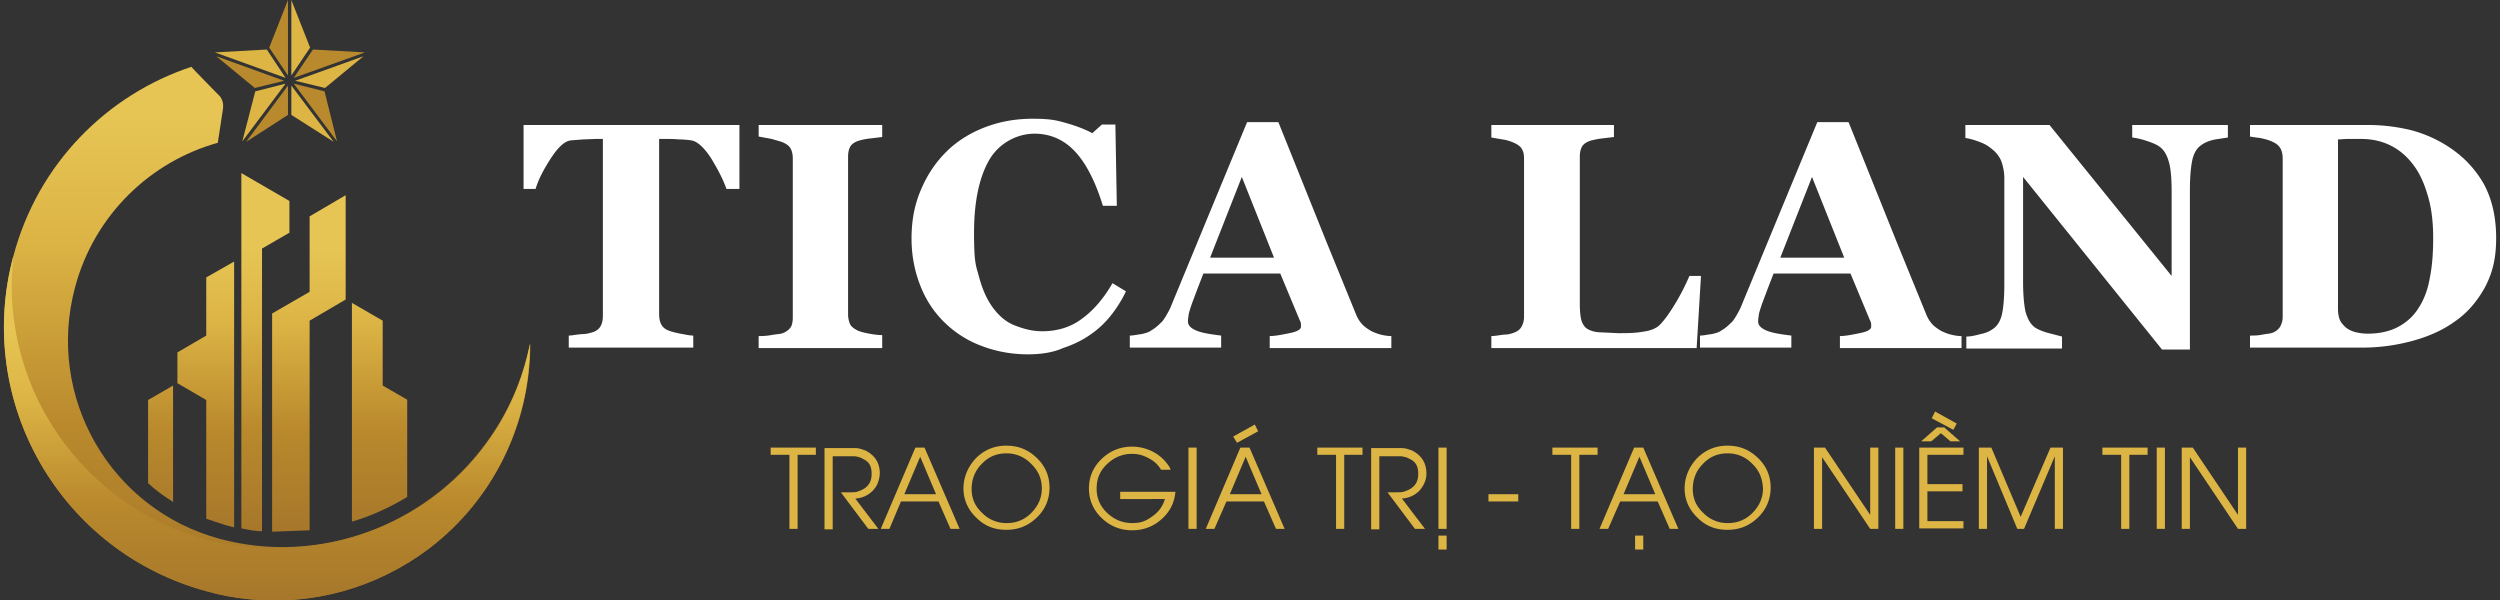
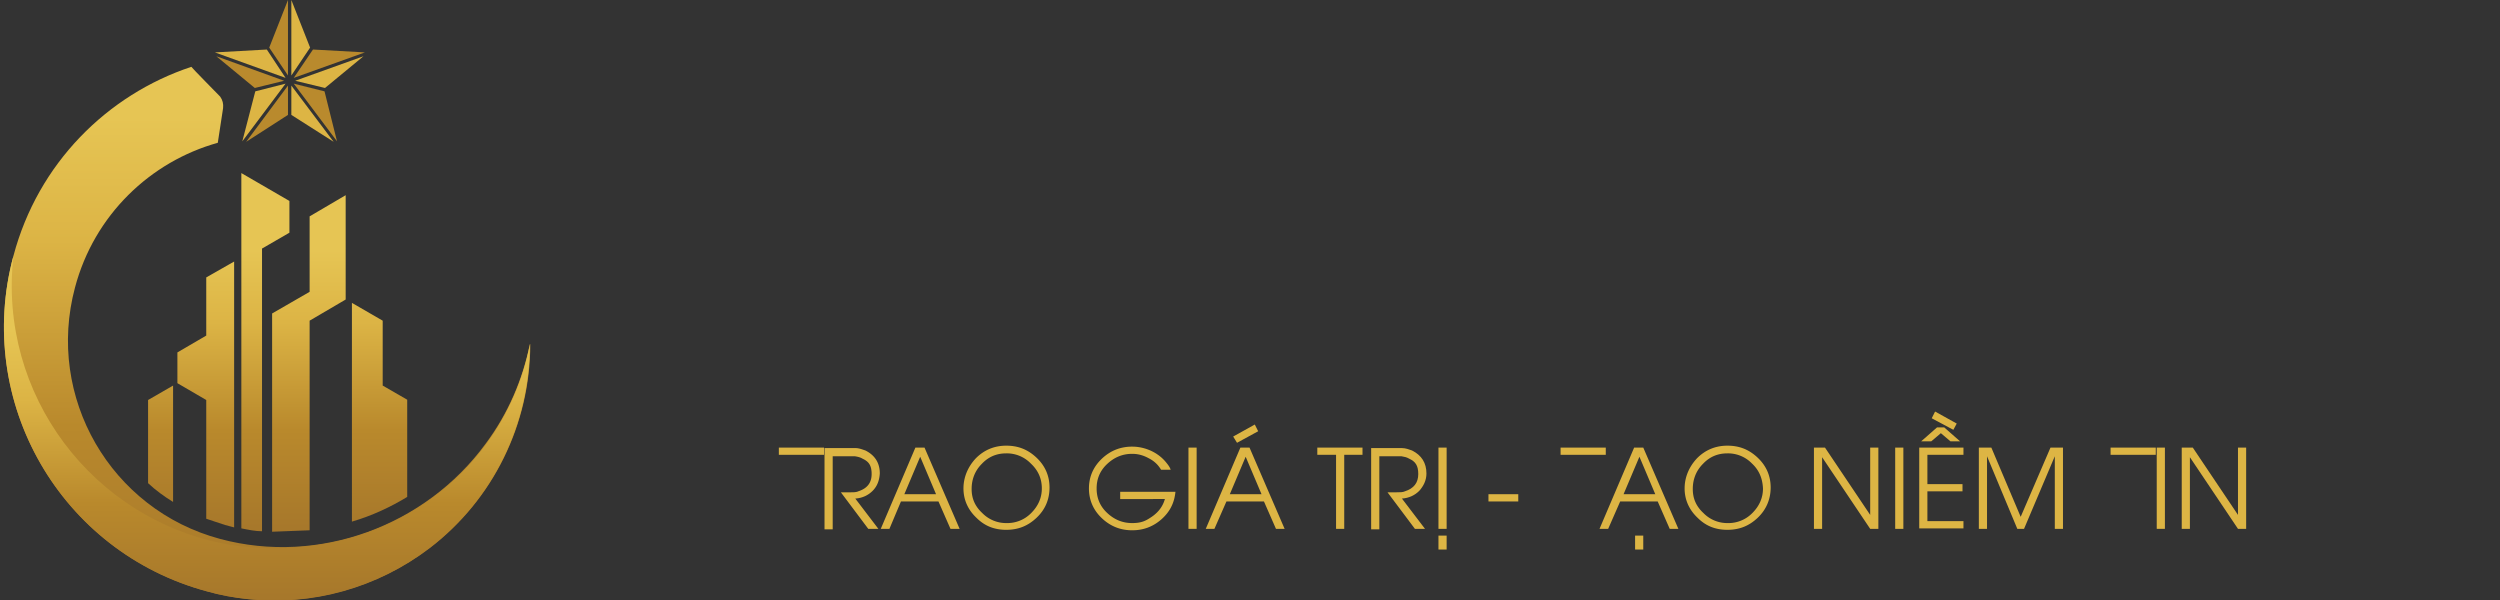
<svg xmlns="http://www.w3.org/2000/svg" width="520" height="124.9">
  <rect width="100%" height="100%" fill="#333333" stroke="none" />
  <defs>
    <clipPath id="A">
      <path d="M110.3 71.6h0c0 16.6-7.7 32.3-20.9 42.4-10.9 8.3-24.5 12.1-37.9 10.6-2.8-.3-5.6-.8-8.4-1.6-30.5-8.2-48.5-39.4-40.3-69.8 5.1-19.2 19.5-33.5 37-39.3h0c0 .1 6 6.2 6 6.2.5.7.7 1.5.6 2.4l-1.1 7.2c-14 3.9-25.7 15-29.7 30.1C9.5 82.6 23 106 45.8 112.1c20.5 5.5 42.7-2.7 55.2-19.8 4.7-6.3 7.7-13.4 9.2-20.7z" fill="none" />
    </clipPath>
    <linearGradient id="B" x1="52.5" y1="127.2" x2="52.5" y2="-1.4" gradientUnits="userSpaceOnUse">
      <stop offset="0" stop-color="#a5762b" />
      <stop offset=".3" stop-color="#b9892c" />
      <stop offset=".6" stop-color="#dcb445" />
      <stop offset=".8" stop-color="#e6c554" />
    </linearGradient>
    <clipPath id="C">
      <path d="M101.1 92.4c-9 12.3-23.1 20-38 21.3-5 .6-10.2.4-15.4-.4C19.3 108.3-.5 82 2.8 53.2-5.4 83.6 12.6 114.8 43 123c2.8.8 5.6 1.3 8.4 1.6 13.4 1.4 27-2.3 37.9-10.6a53.19 53.19 0 0 0 20.9-42.3h0c-1.4 7.2-4.4 14.3-9.1 20.7" fill="none" />
    </clipPath>
    <linearGradient id="D" x1="52.5" y1="126.2" x2="52.5" y2="54.3" gradientUnits="userSpaceOnUse">
      <stop offset="0" stop-color="#a5762b" />
      <stop offset=".3" stop-color="#b9892c" />
      <stop offset=".6" stop-color="#dcb445" />
      <stop offset=".8" stop-color="#e6c554" />
    </linearGradient>
    <clipPath id="E">
      <path d="M56.6 110.6l7.8-.3V66.7l7.5-4.4V40.6L64.4 45v15.7l-7.8 4.5v45.4m-2.1-58.9v58.8c-1.4 0-2.8-.3-4.3-.6V36l10 5.8v6.6l-5.7 3.3zM42.9 83.2v24.7l3.9 1.3c.6.2 1.3.3 1.9.5V54.4l-5.8 3.3v12.1l-6 3.5v6.4l6 3.5zM36 104.4c-1.8-1.1-3.6-2.4-5.2-3.9V83.2l5.2-3v24.2zm43.6-24.2l5.2 3v20.1c-3.6 2.2-7.5 4-11.6 5.2V63l6.4 3.7v13.5z" fill="none" />
    </clipPath>
    <linearGradient id="F" x1="57.8" y1="112" x2="57.8" y2="37.1" gradientUnits="userSpaceOnUse">
      <stop offset="0" stop-color="#a5762b" />
      <stop offset=".3" stop-color="#b9892c" />
      <stop offset=".6" stop-color="#dcb445" />
      <stop offset=".8" stop-color="#e6c554" />
    </linearGradient>
-     <path id="G" d="M165.9 94.6V110h-1.7V94.6h-3.9v-1.5h9.4v1.5h-3.8z" />
+     <path id="G" d="M165.9 94.6V110V94.6h-3.9v-1.5h9.4v1.5h-3.8z" />
    <path id="H" d="M247.2 110V93.1h1.7V110h-1.7z" />
  </defs>
  <g clip-path="url(#A)">
    <path d="M-5.4-3.3h115.7V126H-5.4z" fill="url(#B)" />
  </g>
  <g clip-path="url(#C)">
    <path d="M-5.4 53.2h115.7V126H-5.4z" fill="url(#D)" />
  </g>
  <g clip-path="url(#E)">
    <path d="M30.8 36h53.9v74.7H30.8z" fill="url(#F)" />
  </g>
  <path d="M65.1 10.3l10.8.6-14.8 5.3 4-5.9z" fill="#b98a2d" />
  <path d="M61.4 16.8l14.2-5.1-8 6.6-6.2-1.5zm-2-.6l-14.7-5.3 10.8-.6 3.9 5.9z" fill="#ddb544" />
  <path d="M59.9 0v15.7L56 9.9 59.9 0z" fill="#b98a2d" />
  <path d="M60.6 15.7V0l3.9 9.9-3.9 5.8z" fill="#ddb544" />
  <path d="M67.5 19l2.6 10.4-9-12 6.4 1.6z" fill="#b98a2d" />
  <path d="M59.4 17.4l-9 12L53.1 19l6.3-1.6z" fill="#ddb544" />
  <path d="M53 18.3l-8-6.6 14.1 5.1-6.1 1.5zm6.9 5.6l-8.7 5.6 8.7-11.7v6.1z" fill="#b98a2d" />
  <path d="M60.6 23.9v-6.1l8.8 11.7-8.8-5.6z" fill="#ddb544" />
-   <path d="M153.6 39.3h-2.5c-.7-2-1.8-4.1-3.2-6.4-1.5-2.3-2.9-3.5-4.1-3.7-.7-.1-1.6-.2-2.6-.2-1-.1-1.9-.1-2.6-.1h-1.5v36.4c0 .8.1 1.5.4 2.1s.8 1.1 1.7 1.4c.5.2 1.3.4 2.3.6 1.1.2 2 .4 2.7.4v2.5h-25.9v-2.5c.6 0 1.5-.2 2.7-.3 1.1 0 1.9-.3 2.3-.4.9-.3 1.4-.8 1.7-1.4s.4-1.3.4-2.1V28.9h-1.5l-2.6.1-2.6.2c-1.3.2-2.6 1.4-4.1 3.7s-2.6 4.4-3.2 6.4h-2.5V26h44.9v13.3h-.2zm29.9 33.1h-25.7v-2.5c.6 0 1.5 0 2.6-.2s1.9-.2 2.4-.4c.8-.3 1.4-.8 1.7-1.3s.4-1.2.4-2V33c0-.7-.1-1.4-.4-2s-.8-1-1.7-1.4c-.5-.2-1.3-.4-2.3-.7l-2.7-.5V26h25.7v2.5l-2.5.3c-1 .1-1.8.3-2.5.5-.8.3-1.4.7-1.7 1.3s-.4 1.3-.4 2v32.8a5.44 5.44 0 0 0 .4 2c.3.6.9 1 1.7 1.4.5.2 1.2.4 2.3.6s1.9.3 2.7.3v2.7zm30.3 1.3c-3.4 0-6.6-.6-9.5-1.7a21.81 21.81 0 0 1-7.7-4.8c-2.2-2.1-3.9-4.6-5.1-7.6s-1.9-6.3-1.9-10 .6-6.9 1.9-10 3-5.7 5.3-8c2.2-2.2 4.9-3.9 8-5.1s6.4-1.8 10-1.8 4.9.3 7 .9 3.9 1.3 5.4 2.1l2-1.8h2.8l.3 16.9h-2.9c-1.6-5.2-3.6-9-5.9-11.4s-5.1-3.6-8.4-3.6a11.05 11.05 0 0 0-9.3 5.4c-2.1 3.6-3.2 8.7-3.2 15.2s.4 6.8 1.1 9.4 1.7 4.7 2.9 6.3c1.3 1.7 2.7 2.9 4.5 3.6s3.6 1.2 5.7 1.2c3 0 5.8-.8 8.1-2.5 2.4-1.7 4.6-4.2 6.5-7.5l2.8 1.7c-.9 1.9-2 3.6-3.2 5.1s-2.6 2.8-4.2 3.9c-1.7 1.2-3.6 2.1-5.7 2.8-2 .9-4.5 1.3-7.3 1.3zm75.6-1.3h-25.3v-2.5c1.2 0 2.6-.3 4.1-.6 1.6-.3 2.4-.8 2.4-1.3v-.6c0-.2-.1-.5-.3-.9l-4-9.6h-16l-1.2 3.1-1.2 3.2c-.4 1.2-.7 2.1-.7 2.6-.1.5-.1.9-.1 1.1 0 .7.5 1.3 1.6 1.8s2.8.8 5.3 1.1v2.5h-19v-2.5c.7 0 1.5-.2 2.4-.3.9-.2 1.6-.4 2.1-.8.9-.5 1.6-1.2 2.3-1.9.6-.8 1.1-1.7 1.6-2.7l7.6-18.4 8.4-20.3h6.5l10 24.9 6.2 15.2c.3.7.6 1.2 1.1 1.8.4.5 1.1 1 1.9 1.5.6.3 1.3.6 2.1.8s1.5.3 2.2.3v2.5h0zM265 53.6l-6.7-16.8-6.6 16.8H265zm88.8 3.9l-.9 14.9h-42.7v-2.5c.8 0 1.7-.2 2.7-.3 1 0 1.7-.3 2-.4.8-.3 1.3-.7 1.6-1.3.3-.5.5-1.2.5-2.1V33c0-.8-.1-1.4-.4-1.9-.2-.5-.8-1-1.7-1.4-.7-.3-1.5-.6-2.4-.7l-2.3-.4V26h25.5v2.5l-2.5.3c-.9.1-1.8.3-2.5.5-.8.3-1.4.7-1.7 1.3s-.4 1.3-.4 2v30.5c0 1.4.1 2.6.3 3.4s.6 1.4 1.1 1.8c.6.4 1.4.7 2.4.8l4.2.2c1.8 0 3.4 0 5.1-.3 1.6-.2 2.8-.7 3.5-1.4 1.1-1.1 2.2-2.7 3.4-4.7s2.1-3.9 2.8-5.5h2.4zM408 72.4h-25.3v-2.5c1.2 0 2.6-.3 4.1-.6 1.6-.3 2.4-.8 2.4-1.3v-.6c0-.2-.1-.5-.3-.9l-4-9.6h-16l-1.2 3.1-1.2 3.2c-.4 1.2-.7 2.1-.7 2.6-.1.5-.1.9-.1 1.1 0 .7.5 1.3 1.6 1.8s2.8.8 5.3 1.1v2.5h-19v-2.5c.7 0 1.5-.2 2.4-.3.9-.2 1.6-.4 2.1-.8.9-.5 1.6-1.2 2.3-1.9.6-.8 1.1-1.7 1.6-2.7l7.6-18.4 8.4-20.3h6.5l10 24.9 6.2 15.2c.3.7.6 1.2 1.1 1.8.4.5 1.1 1 1.9 1.5.6.3 1.3.6 2.1.8s1.5.3 2.2.3v2.5zm-24.4-18.8l-6.7-16.8-6.6 16.8h13.3zm79.8-25l-2.6.4c-1.1.2-2.2.6-3.1 1.3-.8.6-1.4 1.6-1.7 3s-.5 3.5-.5 6.3v33.1h-5.8l-28.9-35.9v21.8c0 2.7.2 4.8.5 6.2.4 1.4.9 2.4 1.7 3.1.6.5 1.5.9 2.8 1.3l3.1.8v2.5H409V70c.9 0 1.8-.2 2.9-.5 1.1-.2 2-.6 2.8-1.2s1.4-1.6 1.7-2.9.5-3.4.5-6.4V37c0-1.1-.2-2.1-.5-3.1s-.9-1.8-1.6-2.5c-.8-.7-1.6-1.3-2.6-1.7s-2.1-.8-3.4-1V26h17.5l25.4 31.4V39.8c0-2.8-.2-4.9-.6-6.2-.4-1.4-1-2.4-1.8-3-.6-.5-1.6-.9-2.8-1.3s-2.2-.6-3-.7V26h19.9v2.6zm46.3 2.2c2.8 1.9 5.1 4.3 6.9 7.4 1.7 3.1 2.6 6.9 2.6 11.3s-.8 7.3-2.3 10.2c-1.6 2.9-3.6 5.3-6.2 7.1-2.6 1.9-5.6 3.2-8.9 4.1s-6.8 1.4-10.4 1.4H468v-2.5c.7 0 1.6 0 2.6-.2s1.7-.2 2.1-.4c.8-.3 1.3-.8 1.6-1.3.3-.6.5-1.2.5-2V33c0-.7-.1-1.4-.4-2s-.8-1.1-1.7-1.5c-.8-.4-1.7-.6-2.6-.8-.9-.1-1.6-.2-2.1-.3V26h24.7c2.6 0 5.5.3 8.5 1a26.54 26.54 0 0 1 8.5 3.8zM503.1 64c1.1-1.7 1.9-3.8 2.3-6.2.5-2.4.7-5.2.7-8.3s-.3-5.9-1-8.4-1.6-4.7-2.9-6.5-2.8-3.2-4.7-4.2-4-1.5-6.4-1.5h-2.6c-1 0-1.7.1-2.2.1v35.2c0 .8.1 1.5.3 2.1s.6 1.1 1.1 1.6 1.1.8 1.9 1.1a10.62 10.62 0 0 0 2.9.4c2.5 0 4.6-.5 6.3-1.4s3.2-2.2 4.3-4z" fill="#fff" />
  <g fill="#ddb544">
    <use href="#G" />
    <path d="M181.5 102.1c-.9.9-2.1 1.5-3.6 1.6l4.8 6.3h-2.1l-5.7-7.6h1.8c.8 0 1.4 0 1.8-.2 1.9-.6 2.8-1.8 2.8-3.6s-.6-2.6-1.9-3.2c-.5-.3-1-.4-1.6-.5h-1.7-2.9v15.2h-1.7V93.2h5.3 1.1c.8 0 1.5.3 2.1.5 2 1 3 2.6 3 4.8-.1 1.4-.5 2.6-1.5 3.6zm16.2 7.9l-2.5-5.7h-7.8L185 110h-1.8l7.2-16.9h1.9l7.3 16.9h-1.9zm-6.3-15l-3.3 7.8h6.6l-3.3-7.8zm24.2 12.7c-1.8 1.7-3.8 2.5-6.3 2.5s-4.5-.8-6.2-2.5c-1.8-1.7-2.7-3.8-2.7-6.1s.9-4.5 2.6-6.3c1.7-1.7 3.8-2.6 6.3-2.6s4.5.8 6.3 2.5 2.7 3.8 2.7 6.2c0 2.5-.9 4.6-2.7 6.3zm-1.2-11.3a6.94 6.94 0 0 0-5.1-2.1c-2 0-3.7.7-5.1 2.2-1.4 1.4-2.1 3.2-2.1 5.2s.7 3.6 2.2 5a6.94 6.94 0 0 0 5.1 2.1 6.94 6.94 0 0 0 5.1-2.1c1.4-1.4 2.2-3.1 2.2-5.1 0-2.1-.8-3.8-2.3-5.2zm30.1 5.8c-.2 2.3-1.1 4.2-2.9 5.8-1.7 1.5-3.7 2.3-6.1 2.3s-4.5-.8-6.3-2.5-2.7-3.8-2.7-6.2.9-4.5 2.7-6.2 3.9-2.5 6.3-2.5 5.1 1 6.9 3.1c.5.6.9 1.1 1.1 1.7h-2c-.6-1-1.4-1.8-2.6-2.4-1.1-.6-2.2-.9-3.4-.9-2 0-3.7.7-5.2 2.1s-2.2 3.1-2.2 5.1.7 3.7 2.2 5.1 3.2 2.1 5.2 2.1 2.9-.5 4.2-1.4c1.4-1 2.2-2.2 2.6-3.6H233v-1.5h11.5z" />
    <use href="#H" />
    <path d="M265.4 110l-2.5-5.7h-7.8l-2.5 5.7h-1.8l7.2-16.9h1.9l7.3 16.9h-1.8zm-6.3-15l-3.3 7.8h6.6l-3.3-7.8zm-1.8-2.9l-.8-1.3 4.5-2.5.7 1.4-4.4 2.4zm22.3 2.5V110h-1.7V94.6H274v-1.5h9.4v1.5h-3.8zm15.6 7.5c-.9.9-2.1 1.5-3.6 1.6l4.8 6.3h-2.1l-5.7-7.6h1.8c.8 0 1.4 0 1.8-.2 1.9-.6 2.8-1.8 2.8-3.6s-.6-2.6-1.9-3.2c-.5-.3-1-.4-1.6-.5h-1.7-2.9v15.2h-1.7V93.2h5.3 1.1c.8 0 1.5.3 2.1.5 2 1 3 2.6 3 4.8 0 1.4-.6 2.6-1.5 3.6zm4 7.9V93.1h1.7V110h-1.7zm0 4.3v-2.9h1.7v2.9h-1.7zm10.4-10v-1.5h6.2v1.5h-6.2z" />
    <use href="#G" x="162.6" />
    <path d="M347.3 110l-2.5-5.7H337l-2.5 5.7h-1.8l7.2-16.9h1.9l7.3 16.9h-1.8zM341 95l-3.3 7.8h6.6L341 95zm-.9 19.3v-2.9h1.7v2.9h-1.7zm25.5-6.6c-1.8 1.7-3.8 2.5-6.3 2.5s-4.5-.8-6.2-2.5c-1.8-1.7-2.7-3.8-2.7-6.1s.9-4.5 2.6-6.3c1.7-1.7 3.8-2.6 6.3-2.6s4.5.8 6.3 2.5 2.7 3.8 2.7 6.2-.9 4.6-2.7 6.3zm-1.2-11.3a6.94 6.94 0 0 0-5.1-2.1c-2 0-3.7.7-5.1 2.2-1.4 1.4-2.1 3.2-2.1 5.2s.7 3.6 2.2 5a6.94 6.94 0 0 0 5.1 2.1 6.94 6.94 0 0 0 5.1-2.1c1.4-1.4 2.2-3.1 2.2-5.1-.1-2.1-.8-3.8-2.3-5.2zM389 110l-10-14.9h0V110h-1.7V93.1h2.3l9.4 14h0v-14h1.7V110H389z" />
    <use href="#H" x="147" />
    <path d="M399.2 110V93.1h9.2v1.5h-7.5v6.1h7.3v1.5h-7.3v6.2h7.5v1.5h-9.2zm6.5-18.2l-2-1.7-2 1.7h-2.1l3.3-2.9h1.5l3.3 2.9h-2zm.6-2.4l-4.5-2.4.7-1.4 4.5 2.5-.7 1.3zm21.1 20.6V94.9h0L421 110h-1.4l-6.3-15.1h0V110h-1.7V93.1h2.6l6.1 14.4 6.2-14.4h2.6V110h-1.7z" />
    <use href="#G" x="277" />
    <use href="#H" x="201.4" />
    <path d="M465.5 110l-10-14.9h0V110h-1.7V93.1h2.3l9.4 14h0v-14h1.7V110h-1.7z" />
  </g>
</svg>